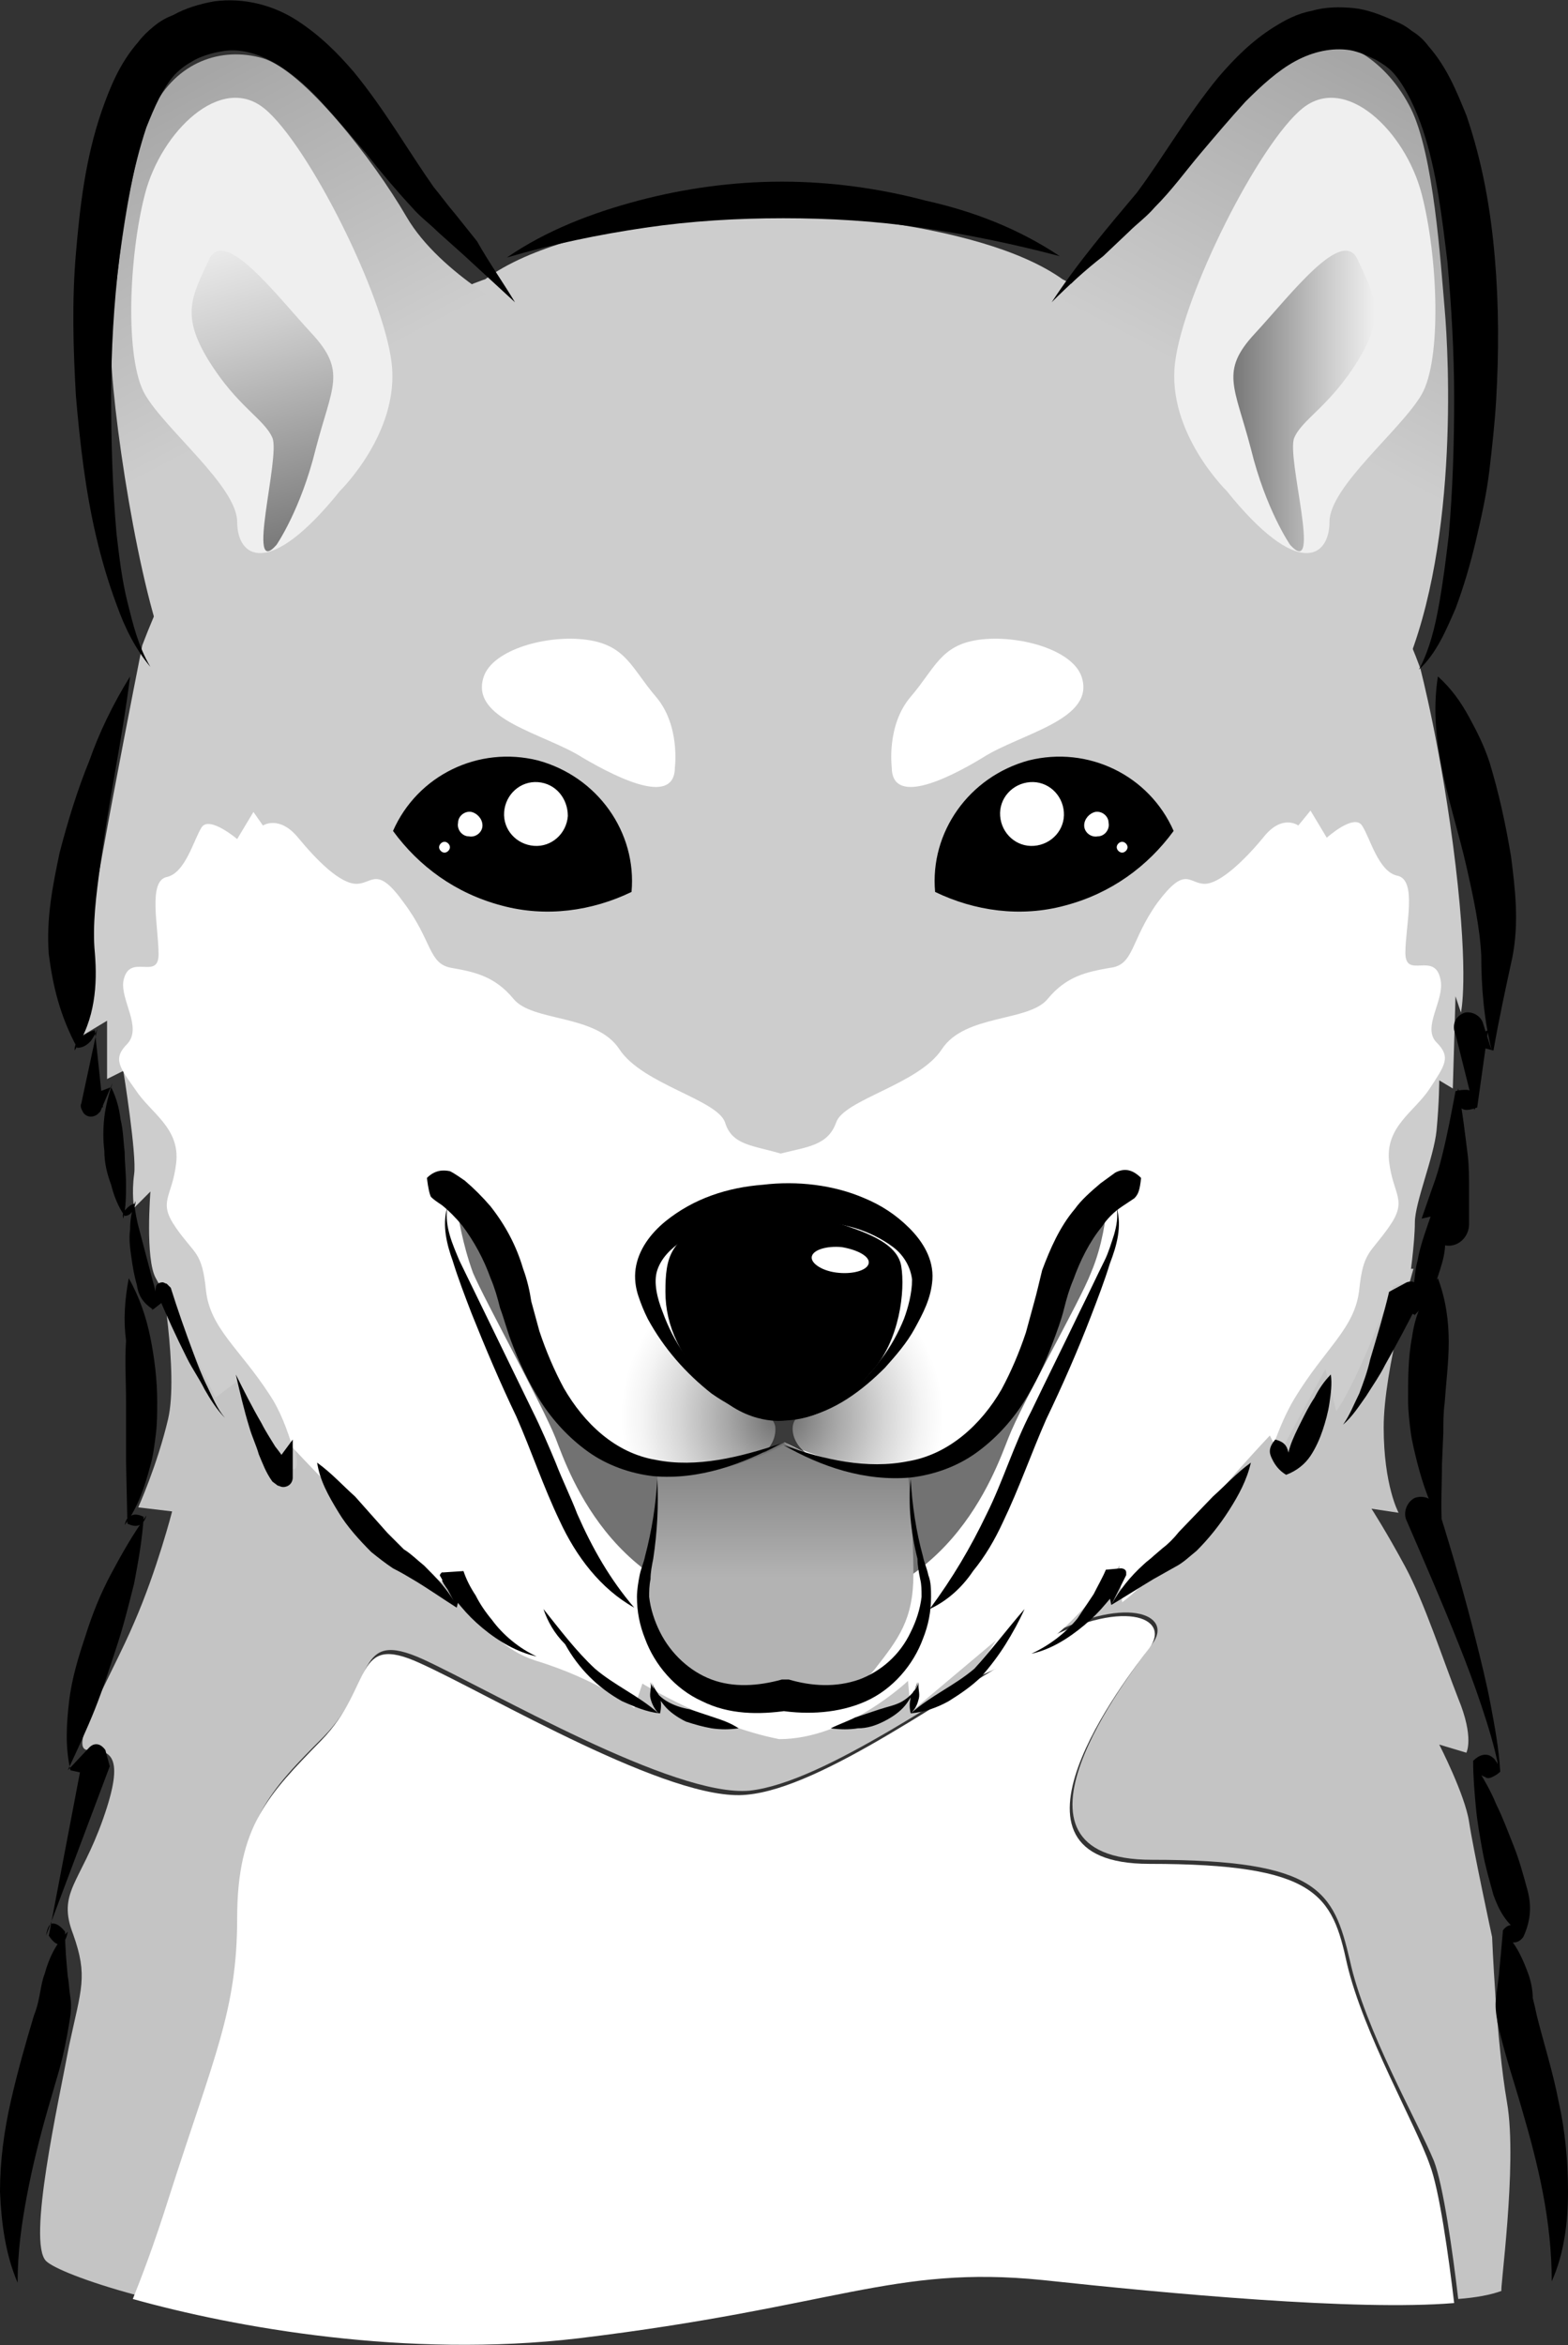
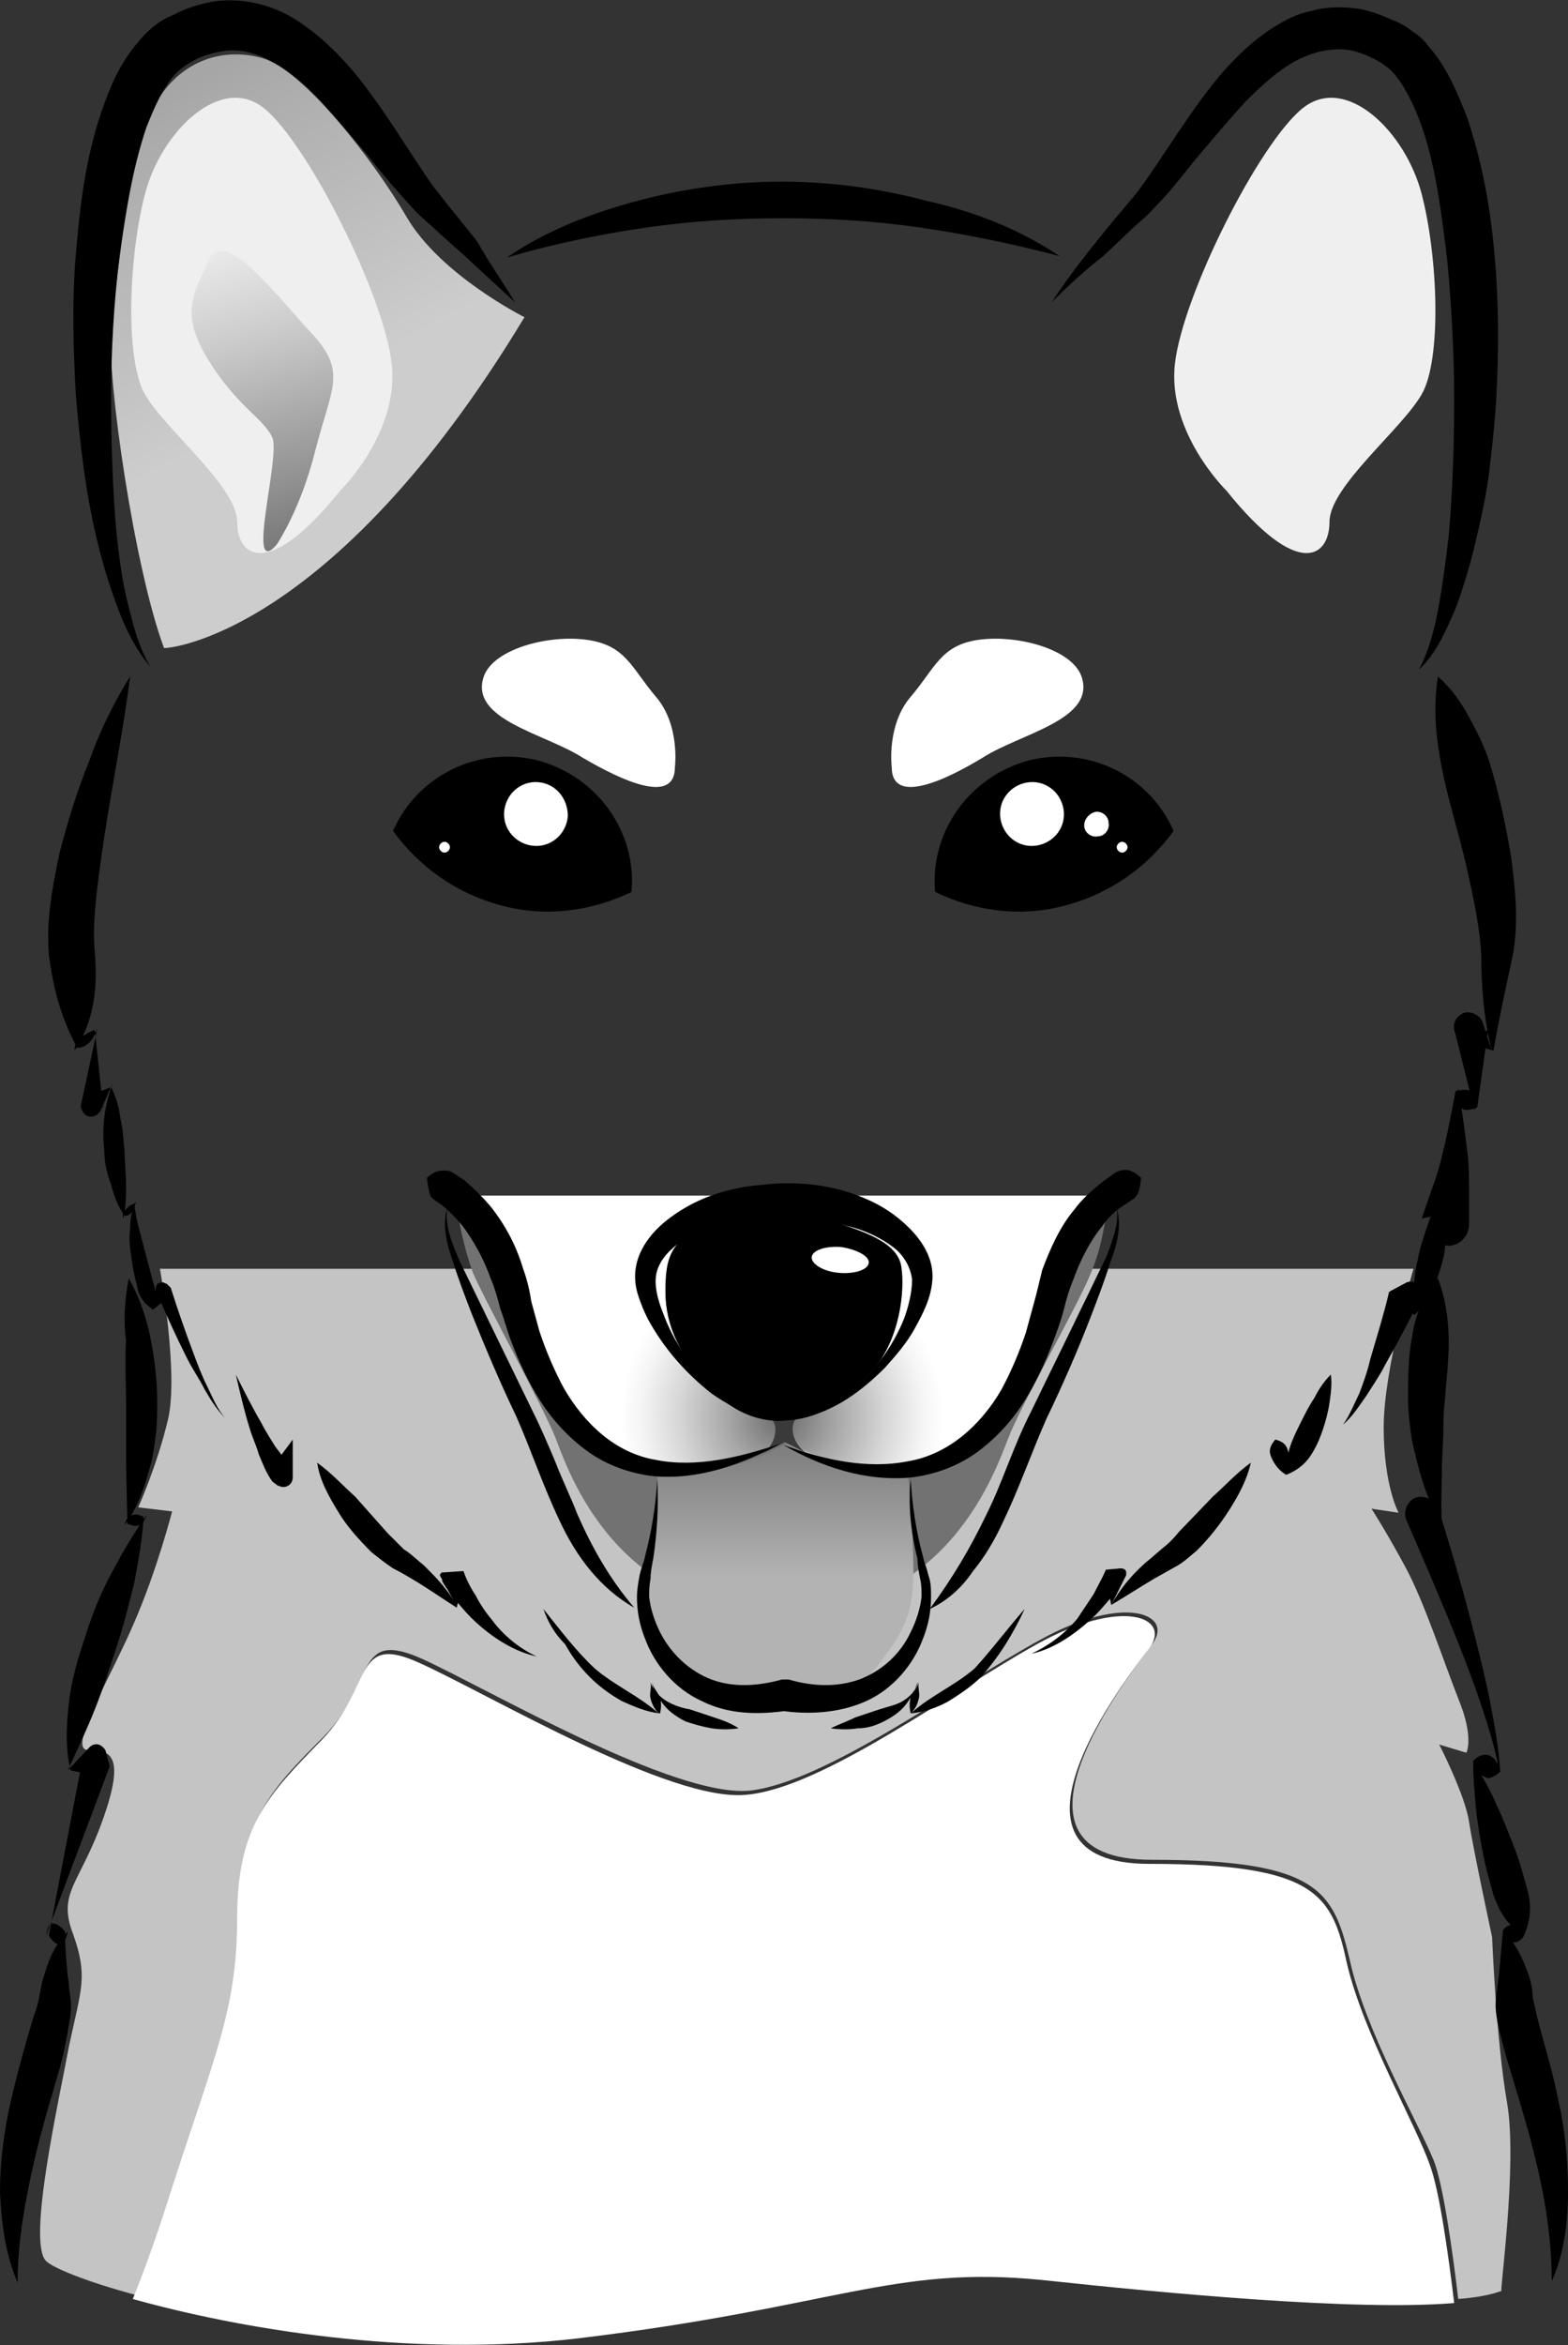
<svg xmlns="http://www.w3.org/2000/svg" version="1.1" id="Layer_1" x="0px" y="0px" viewBox="0 0 115.7 173" style="enable-background:new 0 0 115.7 173;" xml:space="preserve">
  <rect x="0" y="0" width="115.7" height="173" fill="#333333" stroke="none" />
  <style type="text/css">
	.st0{fill:#C4C4C4;}
	.st1{fill:#FFFFFF;}
	.st2{fill:#CDCDCD;}
	.st3{fill:url(#SVGID_1_);}
	.st4{fill:url(#SVGID_2_);}
	.st5{fill:url(#SVGID_3_);}
	.st6{fill:#EFEFEF;}
	.st7{fill:url(#SVGID_4_);}
	.st8{fill:url(#SVGID_5_);}
	.st9{fill:#727272;}
	.st10{fill:url(#SVGID_6_);}
	.st11{fill:#3A3A3A;}
</style>
  <g>
    <g>
      <path class="st0" d="M111.2,155.1c-0.8-4.6-1.1-12.2-1.1-12.2s-1.4-6.5-1.7-8.5s-2.2-5.7-2.2-5.7l2,0.6c0,0,0.6-1.1-0.6-4    c-1.1-2.8-2.5-7.1-3.9-9.7c-1.4-2.6-2.5-4.3-2.5-4.3l2,0.3c0,0-1.1-2-1.1-6.3s2.2-11.7,2.2-11.7H11.8c0,0,1.4,7.7,0.6,11.1    c-0.8,3.4-2.2,6.5-2.2,6.5l2.5,0.3c0,0-1.1,4.3-2.8,8.2c-1.7,4-5,9.4-3.4,9.4s2.8,0.3,1.1,5.1s-3.4,5.4-2.2,8.5    c1.1,3.1,0.6,4-0.3,8.2c-0.8,4.3-3.1,14.5-1.7,15.9c0.5,0.5,2.9,1.5,6.6,2.5c0.6-1.5,1.4-3.9,2.7-7.6c3.4-10.2,5-13.7,5-20.5    s2.2-9.1,6.2-13.1c3.9-4,2.2-8,7.3-5.7c5,2.3,18.5,10.2,24.1,9.7c5.6-0.6,15.2-7.7,21.4-11.1c6.3-3.5,10-1.9,8.3,0.3    c-1.7,2.3-12.3,15.9,0,15.9s13.4,2.3,14.6,7.4c1.1,5.1,5,11.9,6.2,14.8c0.7,1.8,1.4,6.8,1.8,10.2c1.3-0.1,2.4-0.3,3.2-0.6    C110.6,169.4,112,159.7,111.2,155.1z" />
      <path class="st1" d="M99.4,144.9c-1.1-5.1-2.2-7.4-14.6-7.4c-12.3,0-1.7-13.7,0-15.9c1.7-2.3-2-3.8-8.3-0.3s-15.8,10.6-21.4,11.1    c-5.6,0.6-19-7.4-24.1-9.7c-5-2.3-3.4,1.7-7.3,5.7c-3.9,4-6.2,6.3-6.2,13.1s-1.7,10.2-5,20.5c-1.2,3.8-2.1,6.1-2.7,7.6    c7.5,2.1,20.2,4.4,32.9,2.9c19-2.3,23.2-5.4,34.2-4.3c9.3,1,23.2,2.3,30.4,1.7c-0.4-3.4-1.1-8.4-1.8-10.2    C104.5,156.8,100.6,150,99.4,144.9z" />
    </g>
    <g>
-       <path class="st2" d="M57.6,128c-5-1-10.1-4.1-10.1-4.1l-0.6,1.8c0,0-2.6-2-7.3-3.5c-4.6-1.4-5.6-6.6-5.6-6.6l-0.4,1.4    c0,0-0.8-0.4-4-2.9s-7.9-7.6-7.9-7.6s0.6,2.3-0.2,1.8c-0.8-0.4-4-6.4-4-6.4l-1.6,1.2c0,0-3.6-7.4-4.4-8.8    c-0.8-1.4-0.4-6.4-0.4-6.4l-1.2,1.2c0,0-0.2-1,0-2.5c0.2-1.4-0.8-7.6-0.8-7.6l-1.2,0.6v-4.3l-2,1.2c0,0,0-0.8,0.2-4.3    s4.4-24.6,4.4-24.6c8.2-21.6,25.3-27,25.3-27c6.7-4.9,21.8-4.9,21.8-4.9s14.5,0.4,20.8,4.9c0,0,19.4,9.6,26.4,28.7    c0,0,1.6,6.1,2.6,14.5s0.4,10.9,0.4,10.9l-0.4-1.2l-0.2,6.8l-1-0.6c0,0,0,1.6-0.2,3.7c-0.2,2-1.6,5.3-1.6,6.8s-0.4,4.3-0.4,4.3    l-1.2,0.4c0,0-2.6,7-4.2,9.2l-0.8-3.1l-3.2,5.9l-0.8-1.4c0,0-3.8,4.1-6.5,7.6c-2.6,3.5-4.4,4.7-4.4,4.7l-0.2-2.7    c0,0-3.6,4.9-6.1,6.1c-2.4,1.2-4.8,2.3-4.8,2.3l1.8-2.9l-6.3,5.3l-0.2-2.3C67.1,123.7,62.7,128,57.6,128z" />
      <g>
-         <path class="st1" d="M100.3,95.1c0.3-2.8,0.8-2.6,2.2-4.6s0.3-2.3,0-4.8c-0.3-2.6,1.9-3.7,3-5.4c1.1-1.7,1.6-2.3,0.5-3.4     s0.6-3.1,0.3-4.6c-0.4-2.2-2.6,0-2.6-2s0.9-5.4-0.6-5.7c-1.4-0.3-2-2.8-2.6-3.7c-0.6-0.9-2.6,0.9-2.6,0.9l-1.2-2l-0.9,1.1     c0,0-1.2-0.9-2.6,0.9c-1.4,1.7-3.2,3.4-4.3,3.4c-1.2,0-1.4-1.4-3.5,1.4c-2,2.8-1.7,4.6-3.5,4.8c-1.7,0.3-3.2,0.6-4.6,2.3     c-1.4,1.7-6.1,1.1-7.8,3.7s-7.2,3.7-7.8,5.4c-0.6,1.7-2.1,1.8-4.1,2.3c-2-0.6-3.6-0.6-4.1-2.3c-0.6-1.7-6.1-2.8-7.8-5.4     c-1.7-2.6-6.4-2-7.8-3.7s-2.9-2-4.6-2.3s-1.4-2-3.5-4.8c-2-2.8-2.3-1.4-3.5-1.4s-2.9-1.7-4.3-3.4c-1.4-1.7-2.6-0.9-2.6-0.9     l-0.7-1l-1.2,2c0,0-2-1.7-2.6-0.9c-0.6,0.9-1.2,3.4-2.6,3.7c-1.4,0.3-0.6,3.7-0.6,5.7s-2.2-0.2-2.6,2c-0.2,1.4,1.4,3.4,0.3,4.6     c-1.1,1.1-0.6,1.7,0.6,3.4c1.1,1.7,3.3,2.8,3,5.4s-1.4,2.8,0,4.8s1.9,1.7,2.2,4.6c0.3,2.8,2.5,4.3,4.7,7.7     c0.8,1.2,1.3,2.6,1.7,3.9c0.1,0.1,4.7,5.1,7.9,7.6s4,2.9,4,2.9l0.4-1.4c0,0,1,5.1,5.6,6.6c4.6,1.4,7.3,3.5,7.3,3.5l0.6-1.8     c0,0,5,3.1,10.1,4.1c5,0,9.5-4.3,9.5-4.3l0.2,2.3l6.3-5.3l-1.8,2.9c0,0,2.4-1,4.8-2.3c2.4-1.2,6.1-6.1,6.1-6.1l0.2,2.7     c0,0,1.8-1.2,4.4-4.7c2.6-3.5,6.5-7.6,6.5-7.6l0.3,0.6c0.4-1.1,0.9-2.3,1.5-3.3C97.8,99.4,100,98,100.3,95.1z" />
-       </g>
+         </g>
      <radialGradient id="SVGID_1_" cx="57.704" cy="646.522" r="15.502" gradientTransform="matrix(1 0 0 1 0 -542)" gradientUnits="userSpaceOnUse">
        <stop offset="3.592810e-02" style="stop-color:#727272" />
        <stop offset="0.259" style="stop-color:#A7A7A7" />
        <stop offset="0.49" style="stop-color:#D6D6D6" />
        <stop offset="0.666" style="stop-color:#F4F4F4" />
        <stop offset="0.766" style="stop-color:#FFFFFF" />
      </radialGradient>
      <path class="st3" d="M33.8,88.2c0,0,2.7,0,4.8,7.4c2.1,7.4,4.4,17.2,19.2,10.8c14.8,6.4,17.1-3.4,19.2-10.8    c2.1-7.4,4.8-7.4,4.8-7.4H33.8z" />
      <path class="st1" d="M49.8,56.6c0,0,0.4-3.1-1.4-5.2s-2.2-3.8-5.1-4.2c-2.9-0.4-6.9,0.7-7.6,2.7c-1.1,3.2,4.5,4.2,7.3,6    C45.9,57.6,49.8,59.4,49.8,56.6z" />
      <path class="st1" d="M65.8,56.6c0,0-0.4-3.1,1.4-5.2s2.2-3.8,5-4.2c2.9-0.4,6.9,0.7,7.6,2.7c1.1,3.2-4.5,4.2-7.3,6    C69.7,57.6,65.8,59.4,65.8,56.6z" />
      <linearGradient id="SVGID_2_" gradientUnits="userSpaceOnUse" x1="10.725" y1="549.696" x2="22.095" y2="571.298" gradientTransform="matrix(1 0 0 1 0 -542)">
        <stop offset="0" style="stop-color:#A6A6A6" />
        <stop offset="0.11" style="stop-color:#ABABAB" />
        <stop offset="1" style="stop-color:#CDCDCD" />
      </linearGradient>
      <path class="st4" d="M38.7,23.4c0,0-6.2-3.1-8.7-7.4S22.4,5.2,19.4,4.3C16.3,3.4,13,4.6,11.3,8S8.5,21.1,8.2,24.5    s1.7,17.4,3.9,23.3C12.1,47.9,24.4,47.1,38.7,23.4z" />
      <linearGradient id="SVGID_3_" gradientUnits="userSpaceOnUse" x1="-425.985" y1="549.555" x2="-413.977" y2="572.369" gradientTransform="matrix(-1 0 0 1 -320.6 -542)">
        <stop offset="0" style="stop-color:#A6A6A6" />
        <stop offset="0.11" style="stop-color:#ABABAB" />
        <stop offset="1" style="stop-color:#CDCDCD" />
      </linearGradient>
-       <path class="st5" d="M76.7,23.4c0,0,4.8-4.9,7.8-8.8C89,8.9,92.9,4.1,96,3.2s6.4,1.4,8.1,4.8c1.7,3.4,2.2,11.4,2.5,14.8    s1.1,18.2-3.4,27.6C103.4,50.5,91,47.1,76.7,23.4z" />
      <path class="st6" d="M25.1,36.2c0,0,4.4-4.3,3.8-9.4S22.7,10.6,19.5,8s-7.6,1.7-8.8,6.3s-1.5,12.2,0,14.8s6.8,6.8,6.8,9.4    C17.5,41.1,19.8,42.8,25.1,36.2z" />
      <linearGradient id="SVGID_4_" gradientUnits="userSpaceOnUse" x1="23.325" y1="582.047" x2="17.072" y2="559.023" gradientTransform="matrix(1 0 0 1 0 -542)">
        <stop offset="0" style="stop-color:#777777" />
        <stop offset="0.682" style="stop-color:#CDCDCD" />
        <stop offset="1" style="stop-color:#EFEFEF" />
      </linearGradient>
      <path class="st7" d="M20.4,40.2c0,0,1.8-2.6,2.9-7.1c1.2-4.6,2.3-5.7-0.3-8.5c-2.6-2.8-6.5-8-7.6-5.4c-1.2,2.6-2.1,4,0,7.4    s4.1,4.3,4.7,5.7C20.7,33.7,18.1,42.8,20.4,40.2z" />
      <path class="st6" d="M90.5,36.2c0,0-4.4-4.3-3.8-9.4c0.6-5.1,6.2-16.2,9.4-18.8s7.6,1.7,8.8,6.3s1.5,12.2,0,14.8s-6.8,6.8-6.8,9.4    C98.1,41.1,95.8,42.8,90.5,36.2z" />
      <linearGradient id="SVGID_5_" gradientUnits="userSpaceOnUse" x1="90.967" y1="571.556" x2="101.432" y2="571.556" gradientTransform="matrix(1 0 0 1 0 -542)">
        <stop offset="0" style="stop-color:#777777" />
        <stop offset="0.682" style="stop-color:#CDCDCD" />
        <stop offset="1" style="stop-color:#EFEFEF" />
      </linearGradient>
-       <path class="st8" d="M95.2,40.2c0,0-1.8-2.6-2.9-7.1c-1.2-4.6-2.3-5.7,0.3-8.5s6.5-8,7.6-5.4c1.2,2.6,2.1,4,0,7.4    s-4.1,4.3-4.7,5.7C94.9,33.7,97.6,42.8,95.2,40.2z" />
      <path class="st9" d="M78.5,93c-1,3-2.6,12.1-7.3,13.8c-4.7,1.7-7.5,2.6-13.4-0.4c-6,3-8.7,2.1-13.4,0.4    c-4.7-1.7-6.3-10.8-7.3-13.8s-3.3-3.4-3.3-3.4s0.3,2.1,1.1,4.3c0.9,2.1,5.1,9.7,6.1,12.2c1,2.6,4.5,12.9,16.7,12.9    s15.7-10.4,16.7-12.9c1-2.6,5.3-10.1,6.1-12.2c0.9-2.1,1.1-4.3,1.1-4.3S79.5,90,78.5,93z" />
      <linearGradient id="SVGID_6_" gradientUnits="userSpaceOnUse" x1="57.616" y1="648.089" x2="57.616" y2="658.383" gradientTransform="matrix(1 0 0 1 0 -542)">
        <stop offset="0.107" style="stop-color:#808080" />
        <stop offset="1" style="stop-color:#B3B3B3" />
      </linearGradient>
      <path class="st10" d="M48.5,108.8c0,0,0.1,2.7-0.3,5.2s-2.4,12.8,9.7,10.7c0,0,4.8,0.8,6.6-1.5c1.8-2.3,2.9-3.7,2.9-7.1    c0-3.4-0.4-7.3-0.4-7.3s-6,0-9-2.3C57.8,106.6,53.2,109.2,48.5,108.8z" />
      <g>
        <path class="st11" d="M58.5,105.2c0.1-0.8,1.2-1.3,1.2-1.3H56c0,0,1,0.5,1.2,1.3c0.1,0.8-0.3,1.6-0.9,2l1.6-0.8l1.6,0.8     C58.9,106.8,58.4,106,58.5,105.2z" />
        <g>
          <path d="M57.9,104.8c0,0-2.7,0.4-5.2-2.1c-2.5-2.5-3.6-4.9-3.6-7.4s0.3-4.1,3.8-5.1c3.6-1,6.3-0.8,8.5-0.1      c2.2,0.7,4.8,1.5,5.1,3.3c0.3,1.8-0.1,5.5-2.2,7.8C62.3,103.6,60.2,104.7,57.9,104.8z" />
          <path class="st1" d="M64.1,93.2C64,93.7,63,94,61.9,93.9c-1.2-0.1-2.1-0.7-2-1.2s1.1-0.8,2.2-0.7C63.3,92.2,64.2,92.7,64.1,93.2      z" />
        </g>
      </g>
    </g>
    <g>
      <g>
        <path d="M9.5,94.3c0.8,1.4,1.3,2.9,1.6,4.4s0.5,3.1,0.5,4.7c0,0.8,0,1.6-0.1,2.4s-0.2,1.6-0.4,2.3c-0.4,1.5-0.9,3.1-1.9,4.4l0,0     l0,0c0.1-0.5,0.3-0.6,0.5-0.7c0.2-0.1,0.5-0.1,0.9,0.1l0,0l0,0l0,0c-0.1,1.7-0.4,3.3-0.7,4.9c-0.4,1.6-0.8,3.2-1.3,4.7     s-1,3.1-1.6,4.6s-1.3,3-2,4.5l0,0l1.6-1.7c0.3-0.3,0.7-0.3,1,0c0.1,0.1,0.2,0.2,0.2,0.3l0.3,1.1l0,0l-4.7,12.5l0,0l0,0     c0.1-0.7,0.3-0.9,0.5-0.9s0.5,0.1,0.9,0.6l0,0l0,0c0,1.2,0.1,2.2,0.2,3.3c0.1,0.5,0.1,1,0.2,1.6c0.1,0.7,0,1.3-0.1,1.9     c-0.2,1.2-0.4,2.2-0.7,3.3l-0.9,3.1c-0.6,2.1-1.1,4.1-1.5,6.2c-0.4,2.1-0.7,4.2-0.7,6.5l0,0l0,0c-0.9-2.1-1.2-4.4-1.3-6.7     c0-2.3,0.3-4.5,0.8-6.7s1.1-4.3,1.7-6.3c0.2-0.5,0.3-0.9,0.4-1.4c0.1-0.5,0.2-1.2,0.4-1.7c0.3-1.1,0.8-2.2,1.7-3.1l0,0l0,0     c-0.1,0.6-0.3,0.8-0.5,0.9c-0.2,0.1-0.5,0-0.9-0.6l0,0l0,0l0,0l2.5-13.1l0,0l1.4,1.4l-2.3-0.5l0,0c-0.4-1.7-0.3-3.4-0.1-5.1     c0.2-1.7,0.7-3.3,1.2-4.8c0.5-1.6,1.1-3.1,1.9-4.6c0.8-1.5,1.6-2.9,2.6-4.3l0,0l0,0c-0.1,0.4-0.3,0.6-0.5,0.7     c-0.2,0.1-0.5,0.1-0.9-0.1l0,0l0,0l0,0l0,0l-0.1-4.6v-2.2v-2.2c0-1.5-0.1-3,0-4.5C9.1,97.4,9.2,95.9,9.5,94.3L9.5,94.3L9.5,94.3z     " />
      </g>
      <g>
        <path d="M106.1,94.3c0.6,1.6,0.8,3.2,0.8,4.7s-0.2,3-0.3,4.5c-0.1,0.7-0.1,1.5-0.1,2.2l-0.1,2.3c0,1.5-0.1,3,0,4.6l0,0l0,0l0,0     l0,0l-1.9,0.6l0,0l1.7-1.7c1,3.2,1.9,6.3,2.7,9.5c0.4,1.6,0.8,3.2,1.1,4.8s0.6,3.2,0.7,4.9l0,0c-0.2,0.2-0.4,0.3-0.6,0.4     c-0.2,0.1-0.4,0.1-0.5,0c-0.3-0.1-0.6-0.3-0.8-1l0,0l0,0c0.6,1,1.2,2,1.6,3c0.5,1,0.9,2.1,1.3,3.1c0.4,1,0.7,2.1,1,3.2     c0.3,1.1,0.3,2.2-0.3,3.5l0,0l0,0l0,0l0,0c-0.3,0.4-0.6,0.4-0.8,0.4c-0.2-0.1-0.4-0.2-0.6-0.7l0,0l0,0c0.9,0.8,1.4,2,1.8,3.1     c0.2,0.6,0.3,1.2,0.3,1.7c0.1,0.4,0.2,0.8,0.3,1.3c0.5,2,1.2,4.2,1.6,6.3c0.5,2.2,0.7,4.5,0.7,6.7c0,2.3-0.3,4.6-1.2,6.6l0,0l0,0     c0-4.5-1-8.6-2.2-12.7c-0.6-2.1-1.3-4.1-1.8-6.4c-0.1-0.6-0.2-1.2-0.1-1.9l0.2-1.6c0.1-1,0.2-2.1,0.3-3.3l0,0l0,0l0,0l0,0     c0.3-0.4,0.6-0.4,0.8-0.4c0.2,0.1,0.4,0.2,0.6,0.7l0,0l0,0c-1.2-0.8-1.7-1.8-2.1-2.9c-0.3-1.1-0.6-2.1-0.8-3.2     c-0.2-1.1-0.4-2.2-0.5-3.3s-0.2-2.2-0.2-3.4l0,0l0,0l0,0l0,0c0.5-0.5,0.9-0.5,1.2-0.4c0.2,0.1,0.3,0.2,0.4,0.3     c0.1,0.2,0.3,0.3,0.3,0.7l0,0c-0.3-1.6-0.8-3.2-1.3-4.7s-1.1-3.1-1.7-4.6c-1.2-3-2.5-6-3.8-9c-0.3-0.6,0-1.4,0.6-1.7     c0.3-0.1,0.6-0.1,0.9,0l0.2,0.1l0,0l0.9,1.8l0,0l0,0c-0.9-1.3-1.4-2.9-1.8-4.4c-0.2-0.8-0.4-1.6-0.5-2.3     c-0.1-0.8-0.2-1.6-0.2-2.4c0-1.6,0-3.2,0.3-4.7C104.4,97.1,105,95.6,106.1,94.3L106.1,94.3L106.1,94.3z" />
      </g>
    </g>
    <g>
      <g>
        <g>
          <path d="M37,66.8c3.3,0.9,6.7,0.4,9.6-1c0.4-4.4-2.5-8.5-6.9-9.7c-4.4-1.1-8.9,1.1-10.7,5.2C30.9,63.9,33.6,65.9,37,66.8z" />
          <path class="st1" d="M41.9,60.2c-0.1,1.3-1.2,2.3-2.5,2.2c-1.3-0.1-2.3-1.2-2.2-2.5c0.1-1.3,1.2-2.3,2.5-2.2      C41,57.8,41.9,58.9,41.9,60.2z" />
-           <path class="st1" d="M35.6,60.9c0,0.5-0.5,0.9-1,0.8c-0.5,0-0.9-0.5-0.8-1c0-0.5,0.5-0.9,1-0.8C35.2,60,35.6,60.4,35.6,60.9z" />
          <path class="st1" d="M33.2,62.5c0,0.2-0.2,0.4-0.4,0.4c-0.2,0-0.4-0.2-0.4-0.4c0-0.2,0.2-0.4,0.4-0.4      C33,62.1,33.2,62.3,33.2,62.5z" />
        </g>
        <g>
          <path d="M78.6,66.8c-3.3,0.9-6.7,0.4-9.6-1c-0.4-4.4,2.5-8.5,6.9-9.7c4.4-1.1,8.9,1.1,10.7,5.2C84.7,63.9,82,65.9,78.6,66.8z" />
          <path class="st1" d="M73.8,60.2c0.1,1.3,1.2,2.3,2.5,2.2c1.3-0.1,2.3-1.2,2.2-2.5s-1.2-2.3-2.5-2.2      C74.7,57.8,73.7,58.9,73.8,60.2z" />
          <path class="st1" d="M80,60.9c0,0.5,0.5,0.9,1,0.8c0.5,0,0.9-0.5,0.8-1c0-0.5-0.5-0.9-1-0.8C80.4,60,80,60.4,80,60.9z" />
          <path class="st1" d="M82.4,62.5c0,0.2,0.2,0.4,0.4,0.4c0.2,0,0.4-0.2,0.4-0.4c0-0.2-0.2-0.4-0.4-0.4      C82.6,62.1,82.4,62.3,82.4,62.5z" />
        </g>
      </g>
      <g>
        <g>
          <path d="M38,22.3c-1.3-1.2-2.5-2.3-3.8-3.5l-1.9-1.7c-0.6-0.6-1.3-1.1-1.9-1.8c-1.2-1.3-2.3-2.6-3.4-4c-1.1-1.3-2.2-2.6-3.3-3.8      c-2.2-2.4-4.9-4.2-7.4-3.7c-0.6,0.1-1.3,0.3-1.9,0.6c-0.7,0.4-1,0.6-1.5,1.1c-0.9,1-1.5,2.4-2.1,3.9c-1,3-1.6,6.4-2,9.7      s-0.6,6.7-0.6,10.1c0,3.4,0.1,6.8,0.4,10.2c0.2,1.7,0.4,3.4,0.8,5c0.4,1.6,0.8,3.3,1.7,4.8l0,0l0,0c-1.1-1.3-1.9-2.9-2.5-4.6      c-0.6-1.6-1.1-3.3-1.5-5c-0.8-3.4-1.2-6.9-1.5-10.4c-0.2-3.5-0.3-7,0-10.5s0.7-7,1.9-10.5c0.6-1.7,1.3-3.5,2.7-5.1      c0.3-0.4,0.7-0.8,1.2-1.2c0.5-0.4,0.9-0.6,1.4-0.8c0.9-0.5,1.9-0.8,3-1c2.2-0.3,4.4,0.3,6.1,1.4s3,2.4,4.2,3.8      c2.3,2.8,4,5.8,5.9,8.5c0.5,0.6,1,1.3,1.6,2l1.6,2C36.1,19.4,37.1,20.8,38,22.3L38,22.3L38,22.3z" />
        </g>
        <g>
          <path d="M9.6,49.9c-0.3,2.4-0.7,4.7-1.1,7c-0.4,2.3-0.8,4.6-1.1,6.9C7.1,66,6.8,68.3,7,70.3c0.1,1.2,0.1,2.4-0.1,3.6      c-0.2,1.2-0.6,2.4-1.4,3.6l0,0l0,0c0-0.5,0.2-0.7,0.5-1c0.3-0.2,0.6-0.4,1-0.5l0,0l0,0l0.6,5.7L6.1,81l0,0l2.1-0.8l0,0l0,0l0,0      c0.4,0.8,0.6,1.6,0.7,2.4c0.2,0.8,0.2,1.6,0.3,2.4c0,0.8,0.1,1.5,0.1,2.4c0,0.8,0,1.6-0.2,2.5l0,0l0,0c-0.1-0.3,0-0.5,0.2-0.7      s0.3-0.3,0.6-0.4l0,0l0,0l0,0l0,0c0.1,0.7,0.2,1.3,0.4,2l0.5,1.9l0.5,1.9c0.2,0.6,0.3,1.3-0.1,2.1l0,0l0,0l0.3-1.7      c0-0.3,0.3-0.4,0.5-0.4c0.1,0,0.2,0.1,0.3,0.1l0.3,0.3l0,0c0.5,1.6,1.1,3.3,1.7,4.9c0.3,0.8,0.6,1.6,1,2.4s0.7,1.6,1.3,2.3l0,0      l0,0c-0.6-0.6-1.1-1.4-1.5-2.1c-0.4-0.8-0.9-1.5-1.3-2.3c-0.8-1.6-1.5-3.1-2.2-4.8l0,0l1.1,0.1l-1.4,1.1l0,0l0,0l0,0l0,0      c-0.8-0.5-1.1-1.1-1.2-1.8c-0.2-0.7-0.3-1.3-0.4-2c-0.1-0.7-0.2-1.4-0.1-2.1c0-0.7,0.1-1.4,0.4-2.1l0,0l0,0      c0,0.3-0.1,0.5-0.2,0.7c-0.1,0.2-0.3,0.4-0.6,0.4l0,0l0,0l0,0c-0.5-0.7-0.8-1.5-1-2.3c-0.3-0.8-0.5-1.6-0.5-2.5      c-0.1-0.8-0.1-1.6,0-2.5c0.1-0.8,0.3-1.6,0.6-2.5l0,0l0,0L7.4,82l0,0l-0.2,0.2c-0.4,0.3-0.9,0.2-1.1-0.2C6,81.8,5.9,81.6,6,81.4      l1.2-5.6l0,0c-0.1,0.4-0.3,0.7-0.5,1c-0.2,0.2-0.5,0.5-1,0.5l0,0l0,0l0,0l0,0c-1.3-2.4-1.8-4.6-2.1-6.9      c-0.2-2.7,0.3-5.1,0.8-7.5c0.6-2.3,1.3-4.6,2.2-6.8C7.3,54.1,8.3,52,9.6,49.9C9.5,49.9,9.5,49.9,9.6,49.9L9.6,49.9z" />
        </g>
        <g>
          <path d="M23.4,107.9c1.1,0.8,1.9,1.7,2.8,2.5c0.8,0.9,1.6,1.8,2.4,2.7c0.4,0.4,0.8,0.8,1.2,1.2c0.5,0.3,1,0.8,1.5,1.2      c0.9,0.9,1.8,1.8,2.4,3l0,0l0,0l-1.2-2.2c-0.1-0.1,0-0.2,0.1-0.3h0.1l1.5-0.1l0,0c0.2,0.6,0.5,1.2,0.9,1.8      c0.3,0.6,0.7,1.2,1.2,1.8c0.8,1.1,2,2.1,3.3,2.7l0,0l0,0c-1.4-0.3-2.8-1.1-4-2.1c-0.6-0.5-1.1-1-1.6-1.6s-1-1.2-1.4-1.9l0,0      l1.7-0.4l-0.6,2.4l0,0l0,0l0,0c-1.1-0.7-2.1-1.4-3.1-2c-0.5-0.3-1-0.6-1.6-0.9c-0.6-0.4-1.1-0.8-1.6-1.2      c-0.9-0.9-1.8-1.9-2.4-2.9C24.2,110.3,23.6,109.2,23.4,107.9C23.3,107.9,23.3,107.9,23.4,107.9      C23.3,107.9,23.4,107.9,23.4,107.9z" />
        </g>
        <g>
          <path d="M40.1,118.7c1.2,1.5,2.4,3.1,3.8,4.4c0.7,0.6,1.5,1.1,2.3,1.6s1.6,1,2.4,1.7l0,0l0,0c-0.3-0.3-0.5-0.7-0.6-1.1      c-0.1-0.4,0.1-0.8,0-1.2l0,0c0.2,0.6,0.7,1.1,1.2,1.4c0.5,0.3,1.1,0.5,1.7,0.6c0.6,0.2,1.2,0.4,1.8,0.6c0.6,0.2,1.2,0.4,1.8,0.8      l0,0l0,0c-0.7,0.1-1.3,0.1-2,0c-0.6-0.1-1.3-0.3-1.9-0.5c-0.6-0.3-1.2-0.7-1.6-1.2s-0.8-1.1-0.9-1.7l0,0l0,0l0,0      c0.1,0.4,0.4,0.7,0.6,1.1c0.1,0.4,0.1,0.8,0,1.2l0,0l0,0l0,0c-1-0.1-1.9-0.5-2.8-0.9c-0.9-0.5-1.7-1.1-2.4-1.8      c-0.7-0.7-1.3-1.5-1.8-2.4C40.9,120.5,40.4,119.6,40.1,118.7L40.1,118.7L40.1,118.7z" />
        </g>
        <g>
          <path d="M75.6,118.7c-0.4,0.9-0.9,1.8-1.4,2.6s-1.1,1.6-1.8,2.4c-0.7,0.7-1.6,1.3-2.4,1.8c-0.9,0.5-1.8,0.8-2.8,0.9l0,0l0,0l0,0      c-0.1-0.4-0.1-0.8,0-1.2c0.1-0.4,0.5-0.7,0.5-1.1l0,0l0,0l0,0c-0.2,0.6-0.5,1.2-0.9,1.7c-0.4,0.5-1,0.9-1.6,1.2      c-0.6,0.3-1.2,0.5-1.9,0.5c-0.6,0.1-1.3,0.1-2,0l0,0l0,0c0.6-0.3,1.2-0.5,1.8-0.8c0.6-0.2,1.2-0.4,1.8-0.6      c0.6-0.2,1.2-0.3,1.7-0.6s1-0.8,1.2-1.4l0,0c-0.1,0.4,0.1,0.8,0,1.2c-0.1,0.4-0.2,0.7-0.6,1.1l0,0l0,0c0.8-0.7,1.6-1.2,2.4-1.7      s1.6-1,2.3-1.6C73.1,121.8,74.3,120.2,75.6,118.7L75.6,118.7L75.6,118.7z" />
        </g>
        <g>
          <path d="M31.5,86.9c0.6-0.6,1.2-0.6,1.7-0.5c0.4,0.2,0.8,0.5,1.1,0.7c0.7,0.6,1.3,1.2,1.9,1.9c1.1,1.4,1.9,2.9,2.4,4.6      c0.3,0.8,0.5,1.7,0.6,2.4c0.2,0.7,0.4,1.5,0.6,2.2c0.5,1.5,1.1,2.9,1.8,4.2c1.5,2.6,3.8,4.8,6.8,5.3c3,0.6,6.2-0.2,9.2-1.2l0,0      l0,0c-2.8,1.5-6,2.7-9.4,2.4c-1.7-0.2-3.4-0.8-4.8-1.8s-2.6-2.3-3.5-3.7c-0.9-1.4-1.6-2.9-2.2-4.5c-0.3-0.8-0.5-1.6-0.8-2.4      c-0.2-0.8-0.4-1.5-0.7-2.2c-0.5-1.4-1.2-2.7-2.1-3.9c-0.5-0.6-1-1.1-1.5-1.5c-0.3-0.2-0.6-0.4-0.8-0.6      C31.7,88.1,31.6,87.7,31.5,86.9L31.5,86.9z" />
        </g>
        <g>
          <path d="M68.8,94.4c-0.1,1.4-0.7,2.5-1.3,3.6s-1.4,2-2.2,2.9c-1.7,1.7-3.7,3.2-6.1,3.7c-1.2,0.2-2.4,0.2-3.5-0.2      c-1.1-0.3-2.2-0.9-3.2-1.6c-1.9-1.5-3.5-3.3-4.7-5.5c-0.3-0.6-0.5-1.1-0.7-1.7s-0.3-1.3-0.2-2c0.2-1.4,1.1-2.6,2.2-3.5      c2.1-1.7,4.6-2.5,7.2-2.7c2.5-0.3,5.2,0,7.5,1c1.2,0.5,2.3,1.2,3.3,2.2C68.1,91.6,68.9,92.9,68.8,94.4L68.8,94.4z M67.3,94.4      c-0.1-0.9-0.6-1.8-1.4-2.4s-1.8-1.1-2.8-1.4c-2.1-0.6-4.3-0.8-6.5-0.8c-2.2,0.1-4.4,0.6-6.2,1.7c-0.9,0.6-1.6,1.3-1.9,2.2      c-0.3,0.9,0,2.1,0.4,3.1c0.4,1.1,0.9,2.1,1.6,3.1s1.4,1.9,2.3,2.6c1.7,1.5,4.2,2.5,6.6,1.9c2.3-0.5,4.2-2.2,5.6-4.1      c0.7-0.9,1.3-2,1.7-3C67,96.5,67.3,95.4,67.3,94.4L67.3,94.4z" />
        </g>
        <g>
          <path d="M77.6,22.3c1.9-2.9,4.2-5.6,6.3-8.1c2-2.7,3.7-5.7,6-8.5C91.1,4.3,92.4,3,94,2c0.8-0.5,1.7-1,2.8-1.2      c1-0.3,2.1-0.3,3.1-0.2c1,0.1,2,0.5,2.9,0.9c0.5,0.2,0.9,0.4,1.4,0.8c0.5,0.3,0.9,0.7,1.2,1.1c1.4,1.6,2.1,3.4,2.8,5.1      c1.2,3.5,1.8,7,2.1,10.5s0.3,7,0.1,10.5c-0.1,1.7-0.3,3.5-0.5,5.2s-0.6,3.5-1,5.2c-0.4,1.7-0.9,3.4-1.5,5      c-0.7,1.6-1.4,3.3-2.7,4.5l0,0l0,0c0.8-1.5,1.2-3.2,1.5-4.9c0.3-1.7,0.5-3.3,0.7-5c0.3-3.4,0.4-6.8,0.4-10.1      c0-3.4-0.2-6.8-0.5-10.1c-0.4-3.3-0.8-6.7-1.8-9.7c-0.5-1.5-1.2-3-2-4c-0.4-0.5-0.8-0.8-1.5-1.2c-0.6-0.3-1.3-0.6-1.9-0.7      c-1.3-0.2-2.7,0.1-4,0.8c-1.3,0.7-2.5,1.8-3.7,3c-1.1,1.2-2.2,2.5-3.3,3.8s-2.1,2.7-3.4,4c-0.6,0.7-1.3,1.2-1.9,1.8l-1.9,1.8      C80.1,19.9,78.8,21.1,77.6,22.3L77.6,22.3L77.6,22.3z" />
        </g>
        <g>
          <path d="M78.2,18.9c-3.4-0.9-6.8-1.6-10.2-2.1s-6.8-0.7-10.2-0.7c-3.4,0-6.8,0.2-10.2,0.7c-3.4,0.5-6.8,1.2-10.2,2.2l0,0l0,0      c2.9-2,6.3-3.3,9.7-4.2c3.4-0.9,7-1.4,10.6-1.4s7.2,0.5,10.6,1.4C71.9,15.6,75.2,16.9,78.2,18.9L78.2,18.9L78.2,18.9z" />
        </g>
        <g>
          <path d="M92.3,107.9c-0.3,1.3-0.9,2.4-1.6,3.5c-0.7,1.1-1.5,2.1-2.4,3c-0.5,0.4-1,0.9-1.6,1.2l-1.6,0.9c-1,0.6-2.1,1.3-3.1,1.9      l0,0l0,0l0,0l-0.5-2.4l1.5,0.4l0,0c-0.4,0.8-0.9,1.3-1.4,1.9c-0.5,0.6-1,1.1-1.6,1.6c-1.2,1-2.5,1.8-3.9,2.1l0,0l0,0      c1.3-0.6,2.5-1.5,3.4-2.6c0.4-0.6,0.8-1.2,1.2-1.8c0.3-0.6,0.7-1.3,0.9-1.8l0,0l1.1-0.1c0.2,0,0.4,0.1,0.4,0.3      c0,0.1,0,0.2,0,0.2l-1.1,2.2l0,0l0,0c0.6-1.1,1.4-2.1,2.4-3c0.2-0.2,0.5-0.4,0.7-0.6l0.7-0.6c0.4-0.3,0.8-0.7,1.2-1.2l2.5-2.6      C90.4,109.6,91.2,108.7,92.3,107.9L92.3,107.9L92.3,107.9z" />
        </g>
        <g>
          <path d="M84.2,86.9c-0.1,0.9-0.2,1.2-0.5,1.5c-0.3,0.2-0.6,0.4-0.9,0.6c-0.6,0.4-1.1,0.9-1.5,1.5c-0.9,1.1-1.6,2.5-2.1,3.9      c-0.3,0.7-0.5,1.4-0.7,2.2c-0.2,0.8-0.5,1.6-0.8,2.4c-0.6,1.6-1.3,3.1-2.2,4.5c-0.9,1.4-2.1,2.7-3.5,3.7c-1.4,1-3.1,1.6-4.8,1.8      c-3.4,0.3-6.6-0.8-9.4-2.4l0,0l0,0c3,1.1,6.2,1.8,9.2,1.2c3-0.5,5.4-2.7,6.9-5.3c0.7-1.3,1.3-2.7,1.8-4.2      c0.2-0.7,0.4-1.5,0.6-2.2s0.4-1.6,0.6-2.4c0.6-1.6,1.3-3.2,2.4-4.5c0.5-0.7,1.2-1.3,1.9-1.9c0.4-0.3,0.7-0.5,1.1-0.8      C82.9,86.2,83.5,86.2,84.2,86.9L84.2,86.9z" />
        </g>
        <g>
          <path d="M68.6,118.7c1.7-2.3,3-4.5,4.2-7c1.2-2.4,2-5.1,3.3-7.6c1.2-2.5,2.4-4.9,3.6-7.4c0.6-1.2,1.2-2.5,1.8-3.7      c0.3-0.6,0.5-1.3,0.7-1.9c0.2-0.7,0.3-1.3,0.2-2l0,0l0,0c0.4,1.4,0,2.8-0.5,4.1c-0.4,1.3-0.9,2.6-1.4,3.9      c-1,2.6-2.1,5.1-3.3,7.6c-1.1,2.5-2,5.1-3.2,7.6c-0.6,1.3-1.3,2.5-2.2,3.6C71,117.1,69.9,118.1,68.6,118.7L68.6,118.7      L68.6,118.7z" />
        </g>
        <g>
          <path d="M33,89.1c-0.2,1.4,0.4,2.7,0.9,3.9l1.8,3.7l3.6,7.4c0.6,1.2,1.2,2.6,1.7,3.8c0.5,1.3,1.1,2.5,1.6,3.8      c1.1,2.5,2.4,4.8,4.2,6.9l0,0l0,0c-2.5-1.4-4.3-3.8-5.5-6.4c-1.2-2.5-2.1-5.2-3.2-7.7c-1.2-2.5-2.3-5.1-3.3-7.6      c-0.5-1.3-1-2.6-1.4-3.9C33,91.9,32.6,90.4,33,89.1L33,89.1L33,89.1z" />
        </g>
        <g>
          <path d="M67.2,109.1c0.1,1.9,0.4,3.9,0.9,5.7c0.1,0.5,0.3,0.9,0.4,1.4c0.2,0.5,0.2,1.1,0.2,1.6c0,1.1-0.2,2.1-0.6,3.1      c-0.7,1.9-2.2,3.7-4.2,4.6c-2,0.9-4.3,1-6.3,0.7h0.5c-2.1,0.3-4.3,0.3-6.3-0.7c-2-0.9-3.5-2.7-4.2-4.6c-0.4-1-0.6-2-0.6-3.1      c0-0.5,0.1-1.1,0.2-1.6s0.3-0.9,0.4-1.4c0.5-1.9,0.8-3.8,0.9-5.7l0,0l0,0c0.1,2,0,3.9-0.3,5.9c-0.1,0.5-0.2,1-0.2,1.5      c-0.1,0.5-0.1,0.9-0.1,1.3c0.1,0.9,0.4,1.8,0.8,2.6c0.8,1.6,2.2,2.9,3.8,3.5c1.6,0.6,3.4,0.5,5.2,0c0.2,0,0.3,0,0.5,0      c1.7,0.5,3.5,0.6,5.2,0c1.6-0.6,3-1.8,3.8-3.5c0.4-0.8,0.7-1.7,0.8-2.6c0-0.5,0-0.9-0.1-1.3c-0.1-0.5-0.2-1-0.2-1.5      C67.2,113,67,111,67.2,109.1L67.2,109.1L67.2,109.1z" />
        </g>
        <g>
          <path d="M17.4,101.4c0.6,1.2,1.2,2.4,1.9,3.6c0.3,0.6,0.7,1.2,1,1.7c0.4,0.5,0.8,1.1,1.1,1.5l0,0l-1.5,0.3l1.7-2.3l0,0l0,0v2.8      c0,0.4-0.3,0.7-0.7,0.7c-0.2,0-0.3-0.1-0.4-0.1l-0.4-0.3l0,0c-0.5-0.7-0.7-1.3-1-2c-0.2-0.7-0.5-1.3-0.7-2      C18,104,17.7,102.7,17.4,101.4L17.4,101.4L17.4,101.4z" />
        </g>
        <g>
          <path d="M106.1,49.9c1,0.9,1.7,1.9,2.3,3s1.1,2.1,1.5,3.3c0.7,2.3,1.2,4.6,1.6,7c0.3,2.4,0.6,4.8,0.1,7.4      c-0.5,2.3-1,4.6-1.4,6.9l0,0l0,0l0,0l-2.3-0.6l1.9-0.9l-0.8,5.7l0,0l0,0l0,0c-0.8,0.3-1.1,0.2-1.3-0.1c-0.1-0.1-0.2-0.3-0.2-0.5      s0-0.5,0.1-0.8l0,0l0,0c0.3,1.6,0.5,3.3,0.7,4.9c0.1,0.8,0.1,1.8,0.1,2.6v2.5c0,0.9-0.7,1.6-1.5,1.6c-0.4,0-0.8-0.2-1.1-0.4      l-0.4-0.4l0,0l0.5-2.1l0,0l0,0c0.5,0.6,0.7,1.4,0.7,2.1c0.1,0.7,0,1.4-0.2,2.1s-0.4,1.3-0.7,2c-0.3,0.6-0.7,1.2-1.3,1.8l0,0l0,0      l0,0l0,0l-1.8-0.8l2.1-0.2l0,0c-0.8,1.6-1.6,3.1-2.5,4.7c-0.4,0.8-0.9,1.5-1.4,2.3c-0.5,0.7-1,1.5-1.7,2.1l0,0l0,0      c0.5-0.7,0.8-1.5,1.2-2.3c0.3-0.8,0.6-1.6,0.8-2.5c0.5-1.7,1-3.3,1.4-5l0,0l1.3-0.7c0.3-0.1,0.6-0.1,0.7,0.2      c0.1,0.1,0.1,0.2,0.1,0.3l-0.2,2l0,0l0,0c-0.1-0.8-0.1-1.5-0.1-2.1c0.1-0.7,0.1-1.3,0.3-2c0.1-0.6,0.3-1.3,0.5-1.9      s0.4-1.2,0.7-2l0,0l0,0l0,0l0,0l2.2,0.1l0,0l-3.1,0.7l0.8-2.3c0.3-0.8,0.5-1.5,0.7-2.3c0.4-1.6,0.7-3.2,1-4.8l0,0l0,0l0,0l0,0      c0.3-0.1,0.6-0.1,0.8-0.1s0.4,0.1,0.5,0.2c0.3,0.2,0.4,0.5,0.1,1.3l0,0l0,0l-1.4-5.6l-0.1-0.3c-0.1-0.6,0.2-1.1,0.8-1.3      c0.5-0.1,1.1,0.2,1.3,0.7l0.7,2.2l0,0l0,0c-0.6-2.3-0.8-4.8-0.8-7.1c-0.1-2.1-0.6-4.4-1.1-6.6s-1.2-4.4-1.7-6.7      C106,54.8,105.7,52.5,106.1,49.9L106.1,49.9L106.1,49.9z" />
        </g>
        <g>
          <path d="M98.2,101.4c0.1,0.7,0,1.4-0.1,2.1s-0.3,1.4-0.5,2s-0.5,1.3-0.9,1.9c-0.4,0.6-1,1.1-1.8,1.4l0,0l0,0l0,0l0,0      c-0.5-0.3-0.8-0.7-1-1.1c-0.2-0.4-0.4-0.8,0.2-1.5l0,0c0.8,0.2,0.9,0.6,1,1.1c0.1,0.4,0.1,0.9-0.2,1.5l0,0l0,0      c0-0.8,0.1-1.5,0.3-2.1s0.5-1.2,0.8-1.8c0.3-0.6,0.6-1.2,1-1.8C97.3,102.5,97.7,101.9,98.2,101.4L98.2,101.4L98.2,101.4z" />
        </g>
      </g>
    </g>
  </g>
</svg>